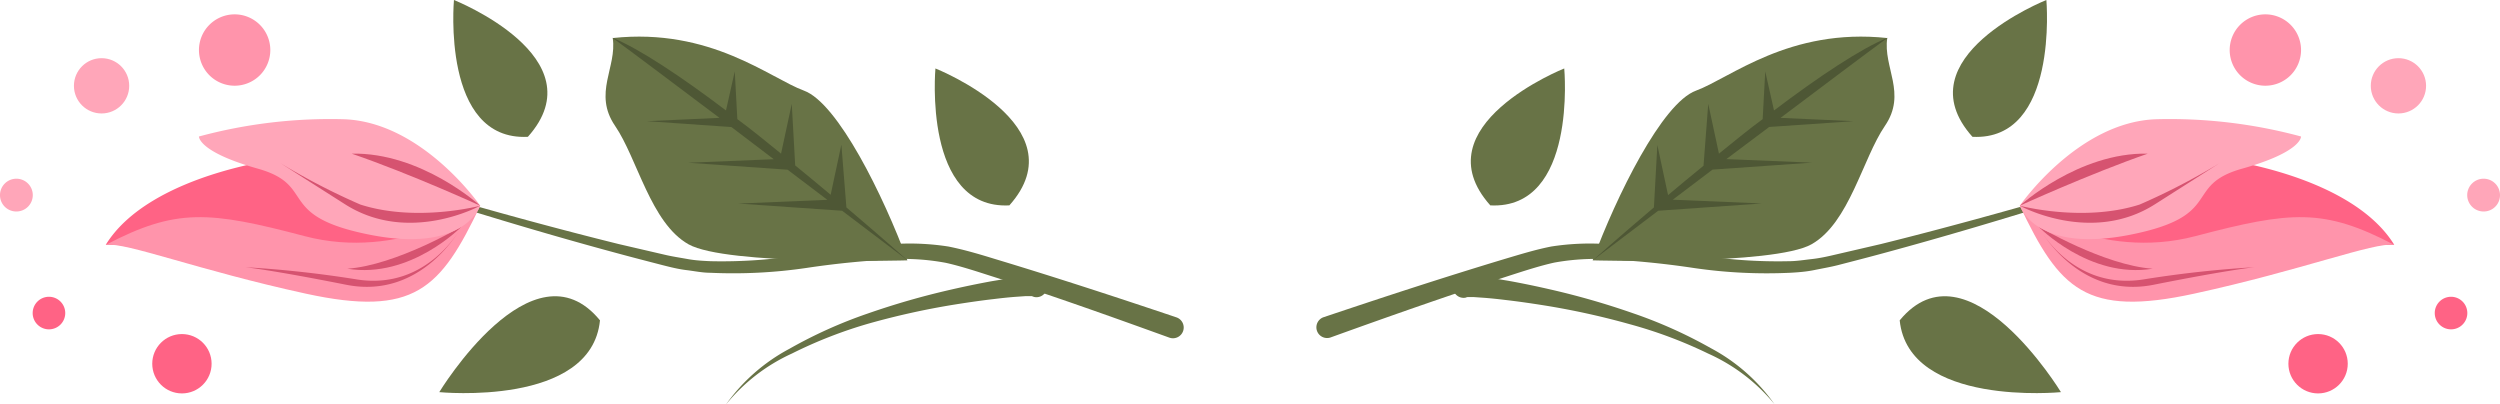
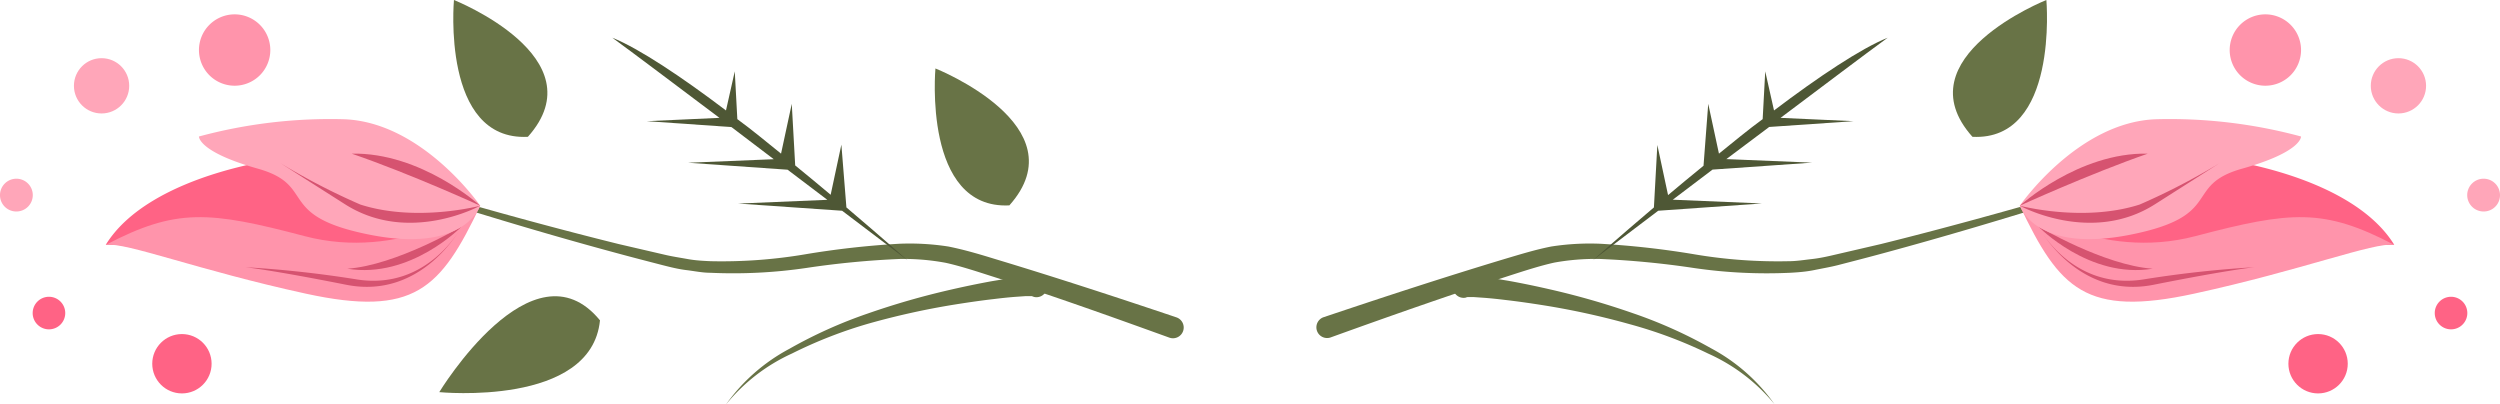
<svg xmlns="http://www.w3.org/2000/svg" viewBox="0 0 233.34 37.75">
  <defs>
    <style>.cls-1{fill:#687346;}.cls-2{fill:#4e5735;}.cls-3{fill:#ff6385;}.cls-4{fill:#ff94ab;}.cls-5{fill:#d65370;}.cls-6{fill:#ffa6b9;}</style>
  </defs>
  <g id="Layer_2" data-name="Layer 2">
    <g id="OBJECTS">
      <path class="cls-1" d="M40.65,18.15c5.68,1.65,11.37,3.21,17.1,4.63l4.31,1c.72.17,1.42.27,2.13.4s1.44.17,2.16.2a46.61,46.61,0,0,0,8.72-.63,80.65,80.65,0,0,1,8.88-1,23.46,23.46,0,0,1,4.57.26c1.55.31,3,.75,4.37,1.17,5.67,1.71,11.29,3.55,16.91,5.44a1,1,0,1,1-.64,1.9h0c-5.54-2-11.12-4-16.73-5.78-1.4-.45-2.81-.91-4.16-1.21A21.5,21.5,0,0,0,84,24.17a82,82,0,0,0-8.74.84,46.84,46.84,0,0,1-8.95.45c-.75,0-1.5-.16-2.25-.25s-1.5-.28-2.21-.46c-1.43-.37-2.87-.74-4.3-1.13-5.71-1.54-11.38-3.23-17-5a.25.25,0,0,1-.16-.31A.24.24,0,0,1,40.65,18.15Z" />
-       <path class="cls-1" d="M84.69,24.3c-2.22-6-6.48-14.68-9.65-15.84S66.33,2.57,57.19,3.55c.41,2.73-1.86,5.16.22,8.2s3.32,9.06,6.85,11.05S84.69,24.3,84.69,24.3Z" />
      <path class="cls-2" d="M60.37,11.31,67.15,11c-4-3-7.67-5.78-10-7.48,2.49,1,6.45,3.64,10.61,6.79l.82-3.65.24,4.46c1.37,1,2.74,2.14,4.08,3.22l1-4.65.32,5.75c1.15.94,2.27,1.86,3.31,2.74l1-4.68L79,19.36c3.37,2.86,5.71,4.94,5.71,4.94l-6.11-4.63L68.9,19l8.32-.35-3.71-2.81-9.29-.65,8-.33-3.95-3Z" />
      <path class="cls-3" d="M32.87,14.34c-6.35-.19-19,2-23,8.51,6.65-.2,20.7,5.12,25.34,2.71a10.54,10.54,0,0,0,5.36-7.17Z" />
      <path class="cls-4" d="M44.82,19.2c-3.7,7.79-6.16,10.41-16.27,8.21S11.79,22.6,9.88,22.85c6.56-3.43,9.6-3.17,18.55-.81S44.82,19.2,44.82,19.2Z" />
      <path class="cls-5" d="M43.09,21.14S39.48,28,32.32,26.58s-9.44-1.64-9.44-1.64a103.3,103.3,0,0,1,10.48,1.15C40,27.1,43.09,21.14,43.09,21.14Z" />
      <path class="cls-5" d="M43.09,21.14s-4.76,4.91-10.67,3.94C36.94,24.77,43.09,21.14,43.09,21.14Z" />
      <path class="cls-6" d="M44.82,19.2s-5.38-7.8-12.7-8.07a46.93,46.93,0,0,0-13.55,1.61s-.1,1.43,5.49,3,1.57,4.41,10.46,6.17S44.82,19.2,44.82,19.2Z" />
      <path class="cls-5" d="M44.82,19.2s-5.5-5-12-4.86C38.36,16.24,44.82,19.2,44.82,19.2Z" />
      <path class="cls-5" d="M44.82,19.2s-6.66,3.68-12.64-.15l-6-3.82a61.8,61.8,0,0,0,7.45,3.86C38.89,20.78,44.82,19.2,44.82,19.2Z" />
      <path class="cls-1" d="M96.32,27.64a.45.45,0,0,0,.18,0h-.31l-.47,0-1,.07c-.64.05-1.29.12-1.94.2-1.3.15-2.59.34-3.89.55a71.9,71.9,0,0,0-7.67,1.7A42,42,0,0,0,73.91,33a17,17,0,0,0-6.17,4.78,17.14,17.14,0,0,1,5.93-5.22A43.3,43.3,0,0,1,81,29.26a72.47,72.47,0,0,1,7.68-2.21c1.3-.3,2.6-.57,3.92-.81l2-.33,1-.14.52-.06.28,0h.16a1.64,1.64,0,0,1,.42.06,1,1,0,1,1-.61,1.9Z" />
      <path class="cls-1" d="M42.37,0s13.51,5.37,6.9,12.77C41.17,13.18,42.37,0,42.37,0Z" />
      <path class="cls-1" d="M87.31,6.39s13.51,5.37,6.9,12.78C86.11,19.57,87.31,6.39,87.31,6.39Z" />
      <path class="cls-1" d="M41,36.6S49.71,22.24,56,29.9C55.2,38,41,36.6,41,36.6Z" />
      <path class="cls-4" d="M18.57,4.69A3.33,3.33,0,1,1,21.9,8,3.33,3.33,0,0,1,18.57,4.69Z" />
      <circle class="cls-3" cx="16.98" cy="33.95" r="2.77" />
      <circle class="cls-6" cx="9.48" cy="8.01" r="2.58" />
      <path class="cls-6" d="M0,18.22a1.53,1.53,0,1,1,1.52,1.52A1.52,1.52,0,0,1,0,18.22Z" />
      <path class="cls-3" d="M3.05,29.21a1.52,1.52,0,1,1,1.52,1.53A1.52,1.52,0,0,1,3.05,29.21Z" />
      <path class="cls-1" d="M192.83,18.62c-5.64,1.77-11.31,3.46-17,5-1.43.39-2.87.76-4.3,1.13-.71.18-1.48.31-2.21.46s-1.5.21-2.25.25a46.84,46.84,0,0,1-9-.45,82,82,0,0,0-8.74-.84,21.5,21.5,0,0,0-4.26.34c-1.35.3-2.76.76-4.16,1.21-5.61,1.82-11.19,3.78-16.73,5.78h0a1,1,0,0,1-.68-1.88h0c5.62-1.89,11.24-3.73,16.91-5.44,1.42-.42,2.82-.86,4.37-1.17a23.46,23.46,0,0,1,4.57-.26,80.65,80.65,0,0,1,8.88,1,46.61,46.61,0,0,0,8.72.63c.72,0,1.44-.12,2.16-.2s1.41-.23,2.13-.4l4.31-1c5.73-1.42,11.42-3,17.1-4.63a.24.24,0,0,1,.3.17A.24.24,0,0,1,192.83,18.62Z" />
-       <path class="cls-1" d="M148.65,24.3c2.22-6,6.48-14.68,9.65-15.84S167,2.57,176.15,3.55c-.41,2.73,1.86,5.16-.22,8.2s-3.32,9.06-6.85,11.05S148.65,24.3,148.65,24.3Z" />
      <path class="cls-2" d="M173,11.31,166.19,11c4-3,7.67-5.78,10-7.48-2.49,1-6.45,3.64-10.61,6.79l-.82-3.65-.24,4.46c-1.37,1-2.74,2.14-4.08,3.22l-1-4.65L159,15.47c-1.15.94-2.27,1.86-3.31,2.74l-1-4.68-.32,5.83c-3.37,2.86-5.71,4.94-5.71,4.94l6.11-4.63,9.68-.68-8.32-.35,3.71-2.81,9.29-.65-8-.33,4-3Z" />
      <path class="cls-3" d="M200.47,14.34c6.35-.19,19,2,23,8.51-6.65-.2-20.7,5.12-25.34,2.71a10.54,10.54,0,0,1-5.36-7.17Z" />
      <path class="cls-4" d="M188.52,19.2c3.7,7.79,6.16,10.41,16.27,8.21s16.76-4.81,18.67-4.56c-6.56-3.43-9.6-3.17-18.55-.81S188.52,19.2,188.52,19.2Z" />
      <path class="cls-5" d="M190.25,21.14S193.86,28,201,26.58s9.44-1.64,9.44-1.64A103.3,103.3,0,0,0,200,26.09C193.31,27.1,190.25,21.14,190.25,21.14Z" />
      <path class="cls-5" d="M190.25,21.14s4.76,4.91,10.67,3.94C196.4,24.77,190.25,21.14,190.25,21.14Z" />
      <path class="cls-6" d="M188.52,19.2s5.38-7.8,12.7-8.07a46.93,46.93,0,0,1,13.55,1.61s.1,1.43-5.49,3-1.57,4.41-10.46,6.17S188.52,19.2,188.52,19.2Z" />
      <path class="cls-5" d="M188.52,19.2s5.5-5,11.95-4.86C195,16.24,188.52,19.2,188.52,19.2Z" />
      <path class="cls-5" d="M188.52,19.2s6.66,3.68,12.64-.15l6-3.82a61.8,61.8,0,0,1-7.45,3.86C194.45,20.78,188.52,19.2,188.52,19.2Z" />
      <path class="cls-1" d="M136.41,25.74a1.64,1.64,0,0,1,.42-.06H137l.28,0,.52.06,1,.14,2,.33c1.32.24,2.62.51,3.92.81a72.47,72.47,0,0,1,7.68,2.21,43.3,43.3,0,0,1,7.29,3.27,17.14,17.14,0,0,1,5.93,5.22A17,17,0,0,0,159.43,33a42,42,0,0,0-7.35-2.75,71.9,71.9,0,0,0-7.67-1.7c-1.3-.21-2.59-.4-3.89-.55-.65-.08-1.3-.15-1.94-.2l-1-.07-.47,0h-.31a.45.45,0,0,0,.18,0,1,1,0,1,1-.61-1.9Z" />
      <path class="cls-1" d="M191,0s-13.51,5.37-6.9,12.77C192.17,13.18,191,0,191,0Z" />
-       <path class="cls-1" d="M146,6.39s-13.51,5.37-6.9,12.78C147.23,19.57,146,6.39,146,6.39Z" />
-       <path class="cls-1" d="M192.36,36.6s-8.73-14.36-15.05-6.7C178.14,38,192.36,36.6,192.36,36.6Z" />
      <path class="cls-4" d="M214.77,4.69A3.33,3.33,0,1,0,211.44,8,3.33,3.33,0,0,0,214.77,4.69Z" />
      <circle class="cls-3" cx="216.36" cy="33.95" r="2.77" />
      <circle class="cls-6" cx="223.86" cy="8.01" r="2.58" />
      <path class="cls-6" d="M233.34,18.22a1.53,1.53,0,1,0-1.52,1.52A1.52,1.52,0,0,0,233.34,18.22Z" />
      <path class="cls-3" d="M230.29,29.21a1.52,1.52,0,1,0-1.52,1.53A1.52,1.52,0,0,0,230.29,29.21Z" />
    </g>
  </g>
</svg>